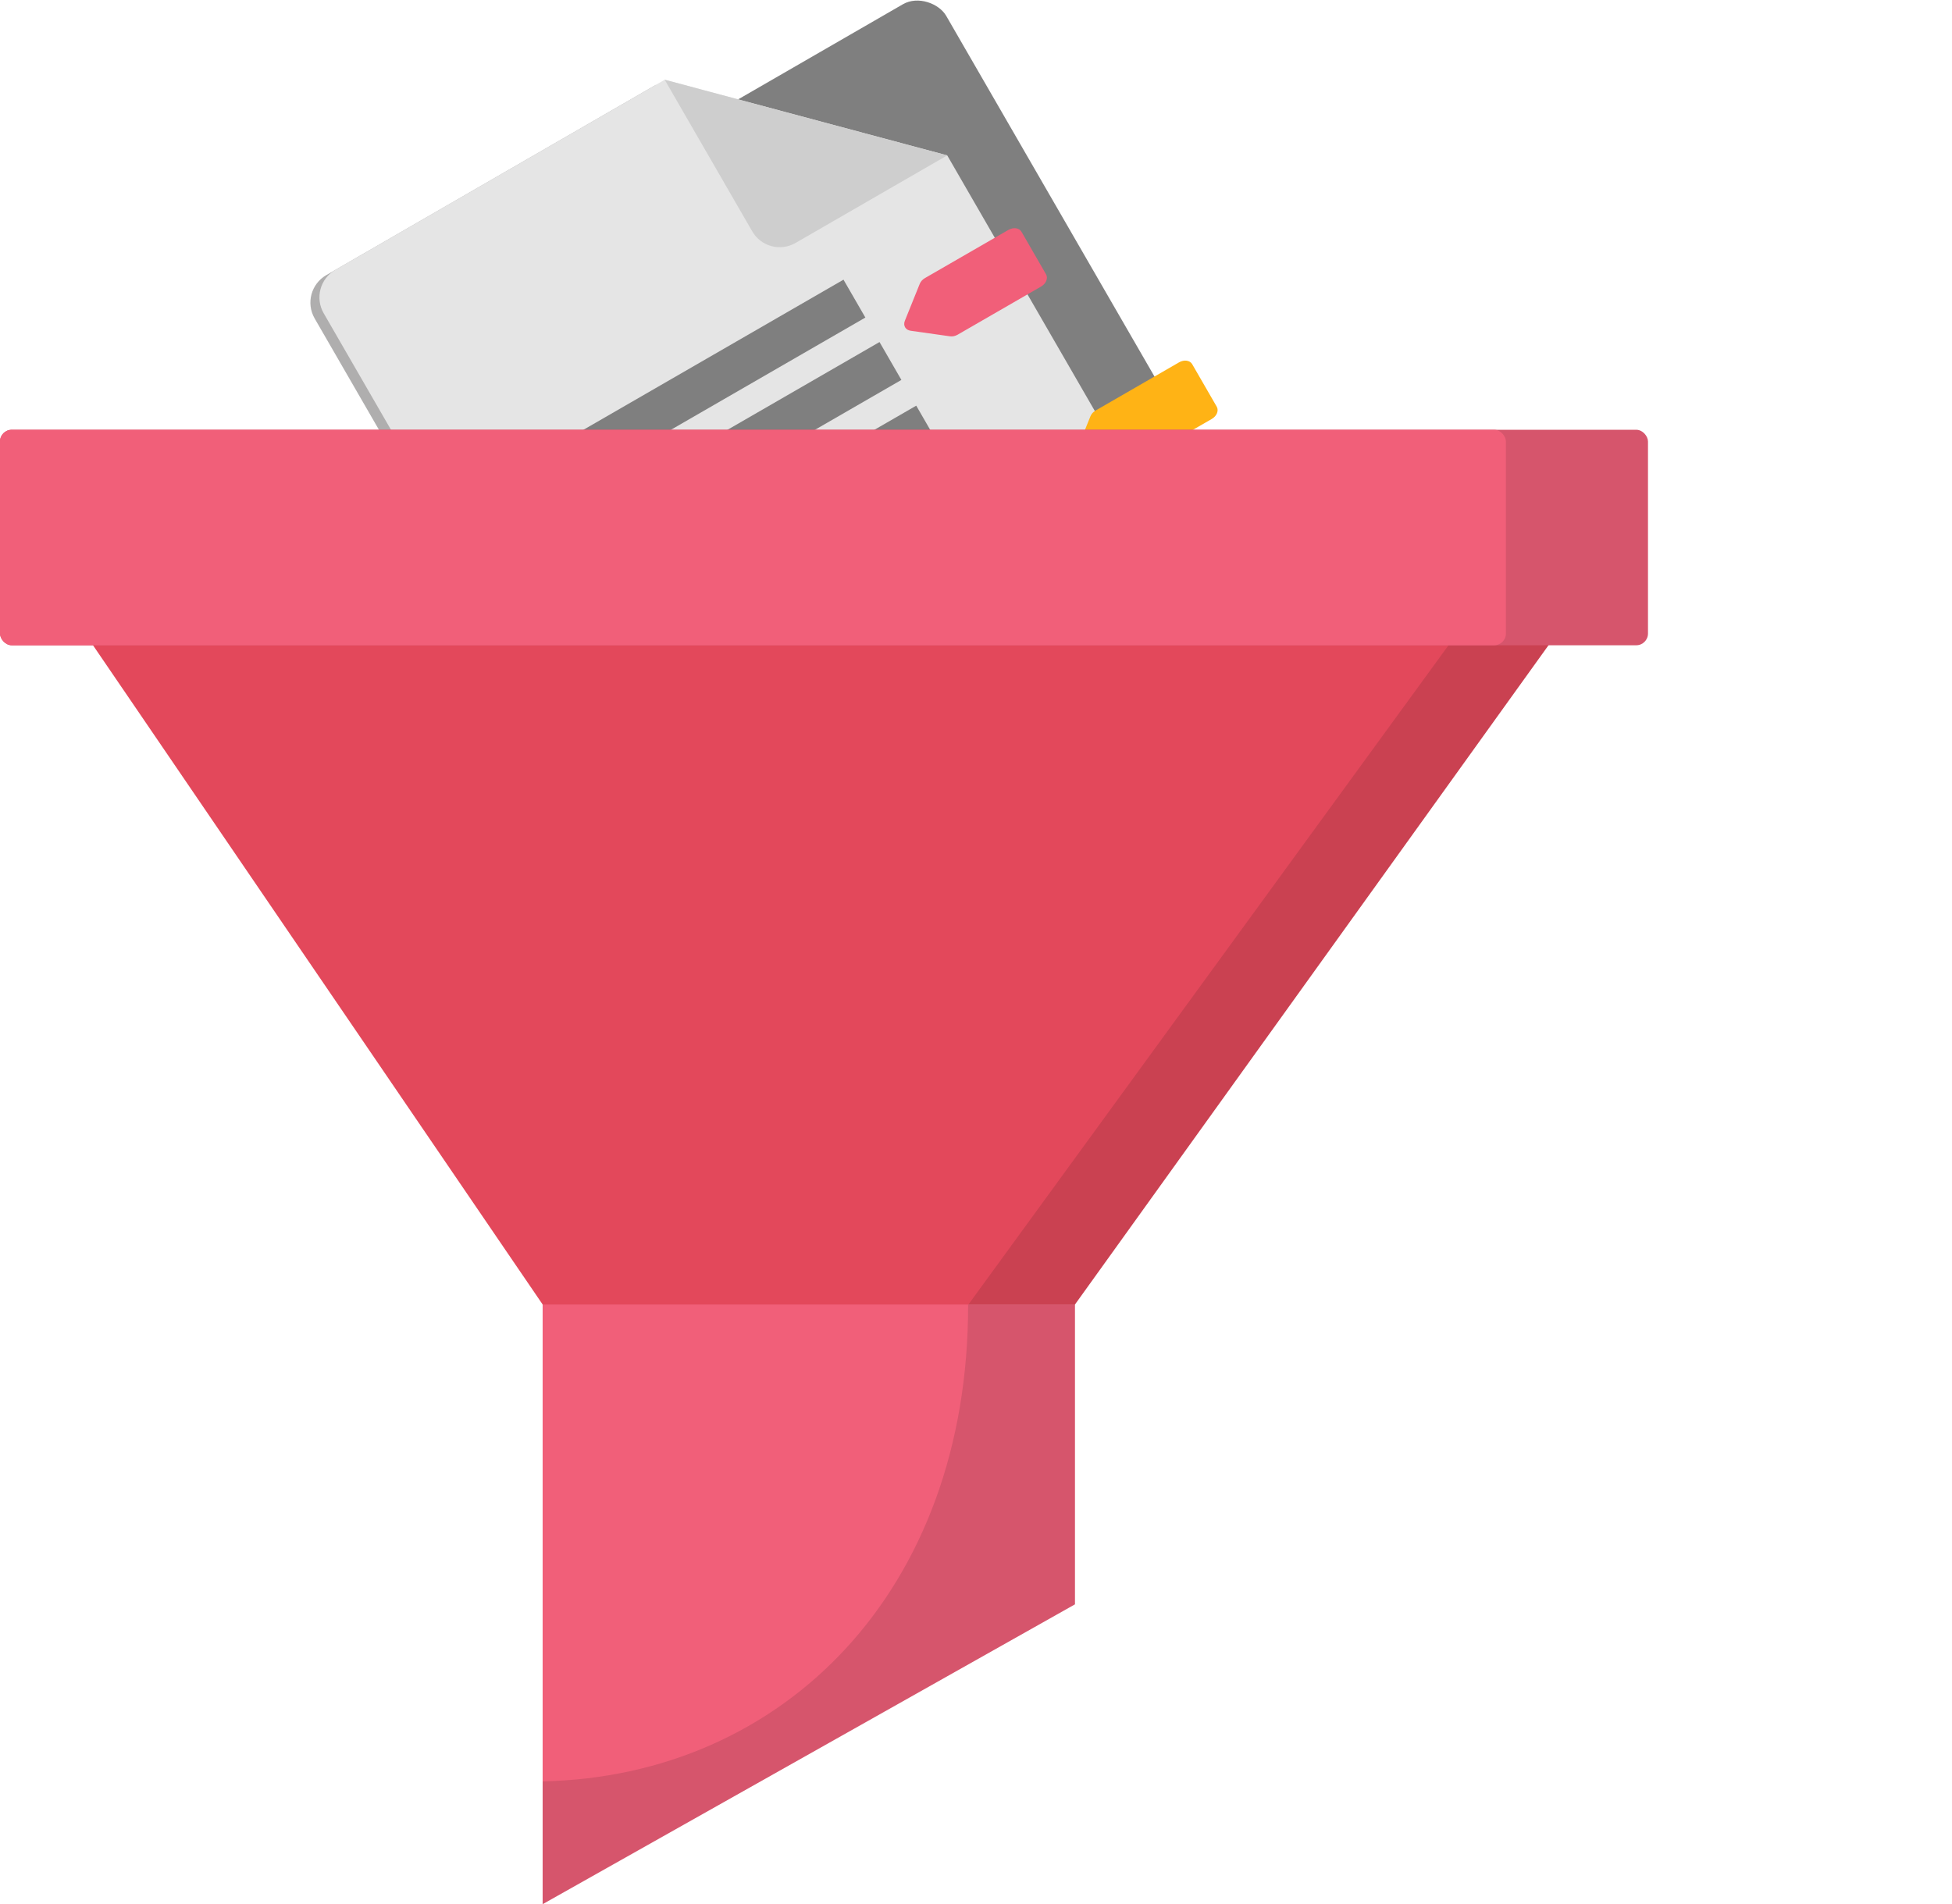
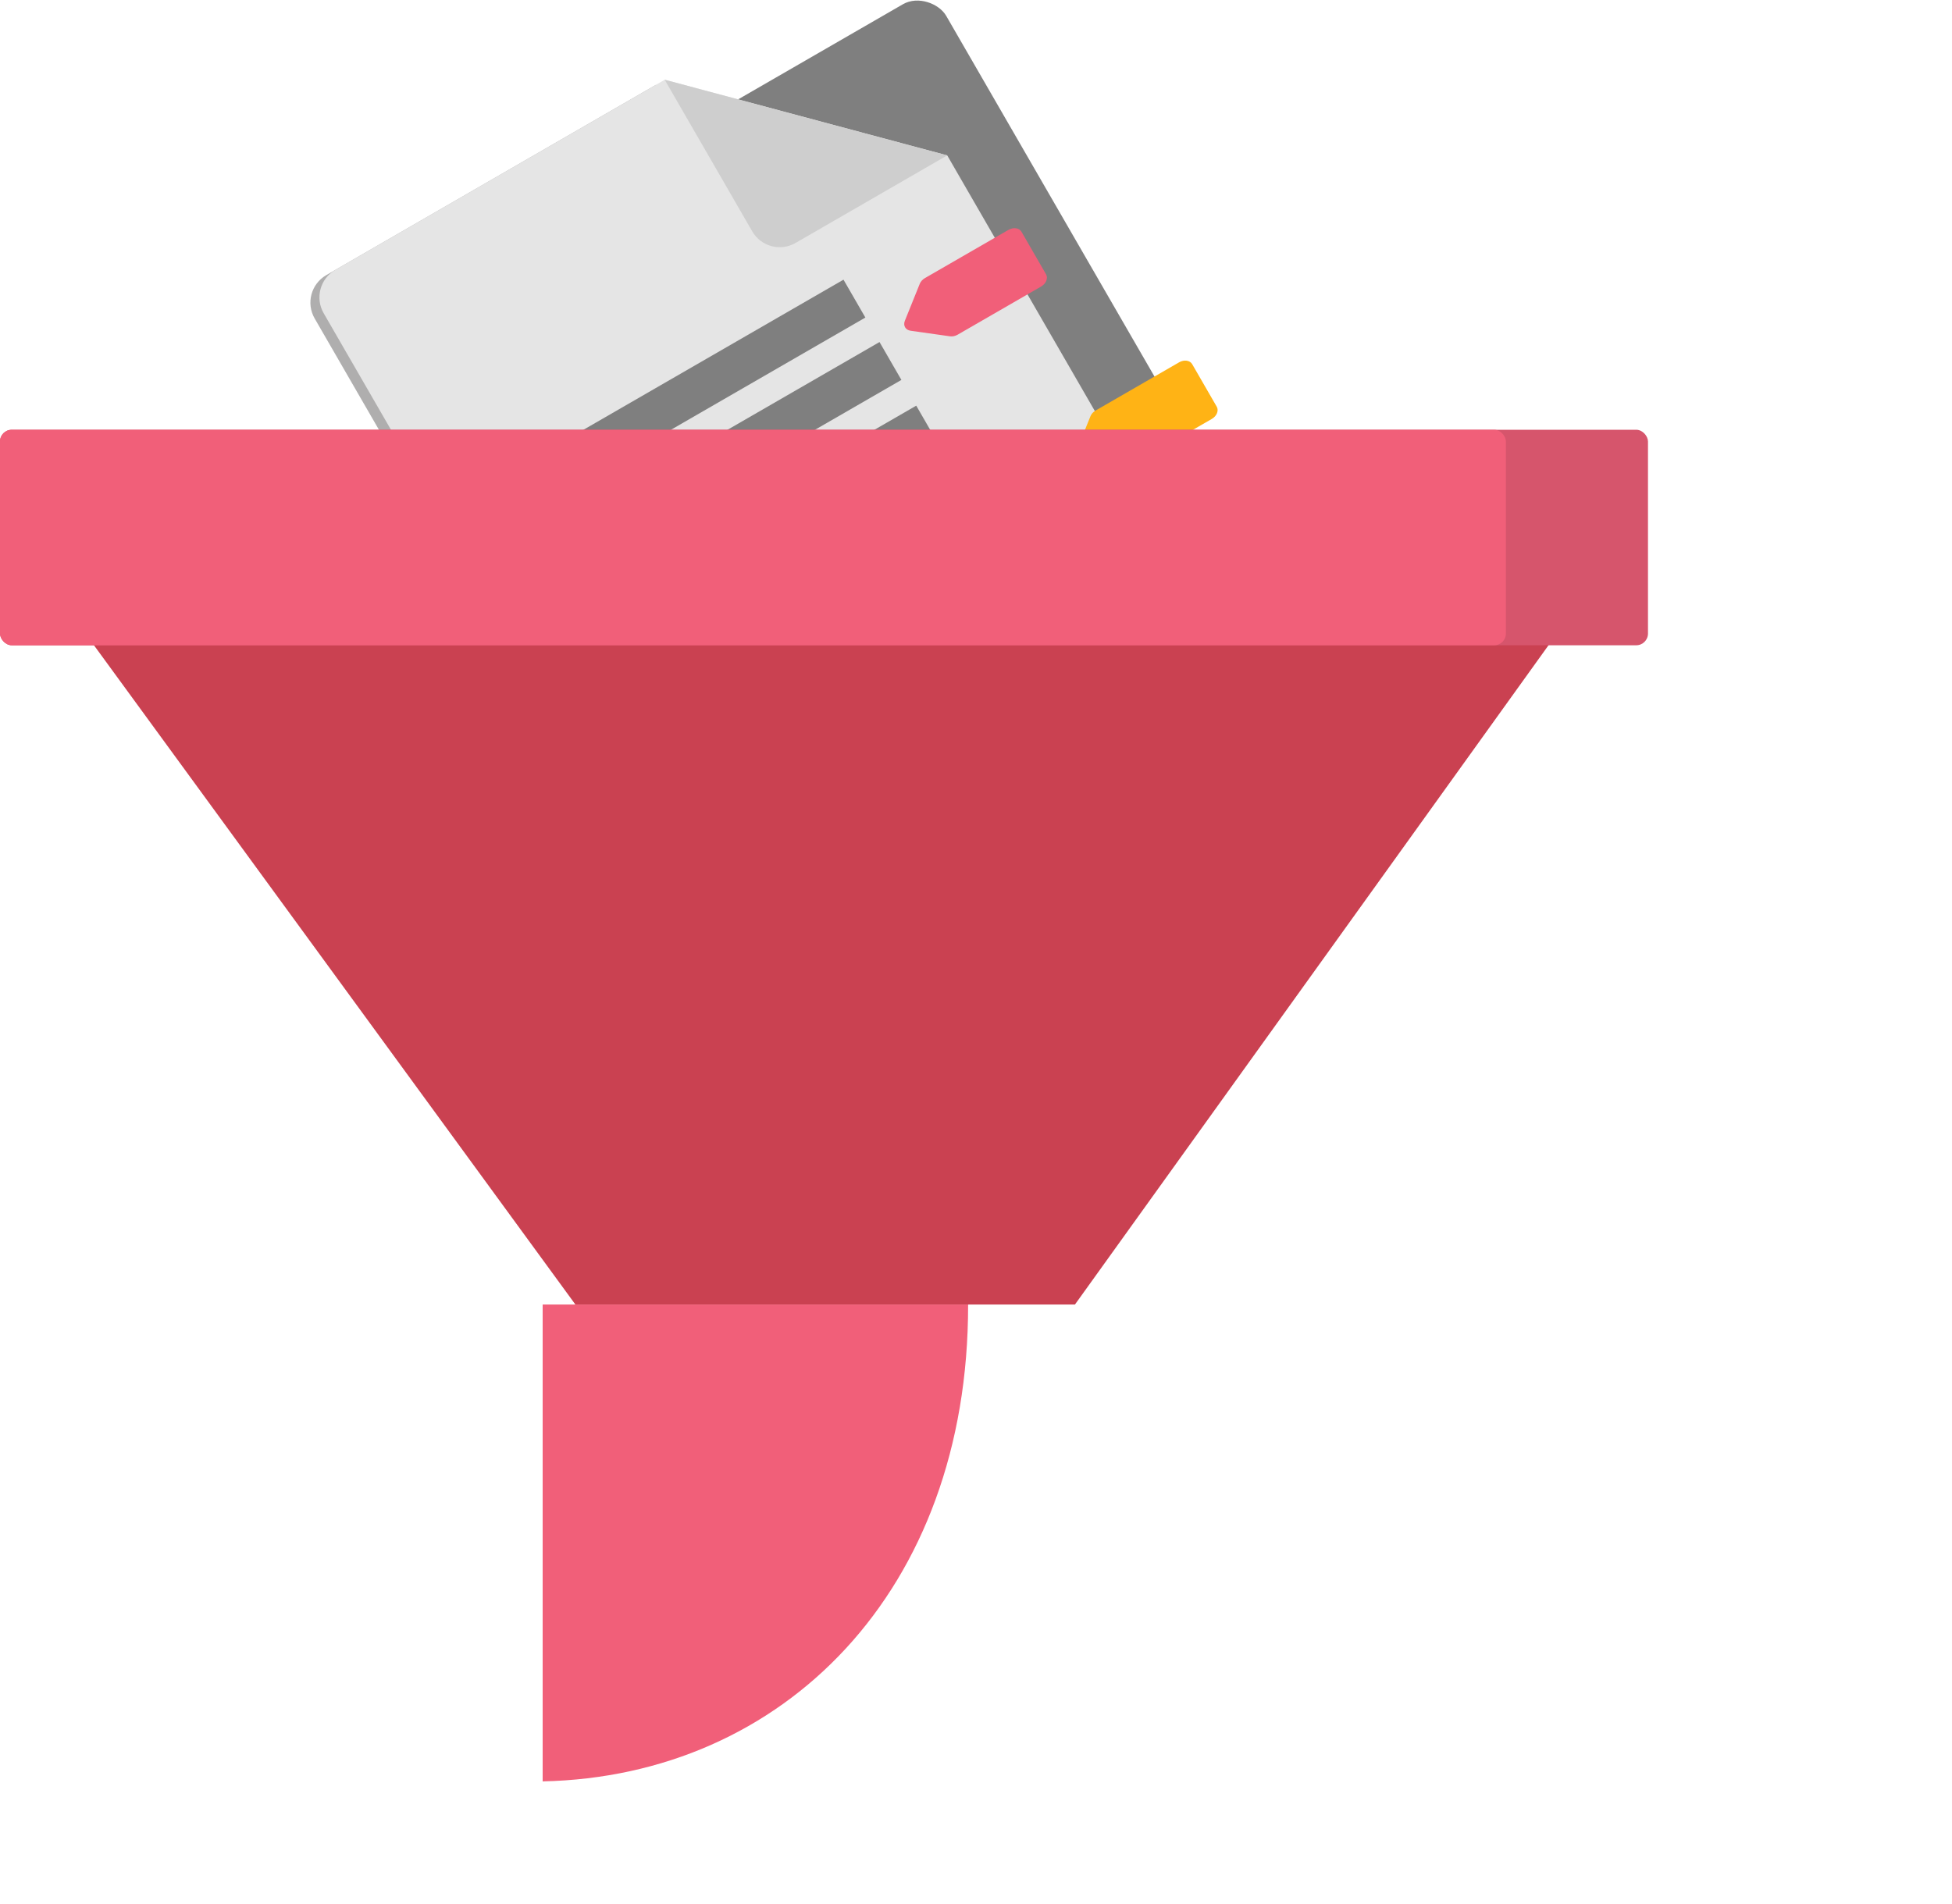
<svg xmlns="http://www.w3.org/2000/svg" id="Camada_1" data-name="Camada 1" viewBox="0 0 1381.94 1348.35">
  <g>
    <rect x="398.08" y="61.61" width="438.19" height="593.03" rx="22.45" ry="22.45" transform="translate(-96.38 356.57) rotate(-30)" fill="#7f7f7f" />
    <path d="M464.25,60.14l-233.27,134.68c-10.74,6.2-14.42,19.93-8.22,30.67l274.06,474.69c6.2,10.74,19.93,14.42,30.67,8.22l340.6-196.65c10.74-6.2,14.42-19.93,8.22-30.67l-212.1-367.36-199.96-53.58Z" fill="#afaeae" />
    <path d="M470.64,56.45l-233.27,134.68c-10.74,6.2-14.42,19.93-8.22,30.67l274.06,474.69c6.2,10.74,19.93,14.42,30.67,8.22l340.6-196.65c10.74-6.2,14.42-19.93,8.22-30.67l-212.1-367.36-199.96-53.58Z" fill="#e5e5e5" />
    <path d="M532.55,163.81c6.2,10.74,19.93,14.42,30.67,8.22l107.38-62-200.05-53.6,62,107.38Z" fill="#cecece" />
    <rect x="341.97" y="266.42" width="281.81" height="30.97" transform="translate(-76.26 279.2) rotate(-30)" fill="#7f7f7f" />
    <rect x="367.47" y="310.58" width="281.81" height="30.97" transform="translate(-94.92 297.87) rotate(-30)" fill="#7f7f7f" />
    <rect x="393.47" y="355.62" width="281.81" height="30.97" transform="translate(-113.96 316.91) rotate(-30)" fill="#7f7f7f" />
    <rect x="418.97" y="399.78" width="281.81" height="30.97" transform="translate(-132.63 335.57) rotate(-30)" fill="#7f7f7f" />
    <rect x="452.93" y="474.53" width="162.94" height="30.97" transform="translate(-173.41 332.85) rotate(-30)" fill="#7f7f7f" />
    <path d="M644.66,234.2l27.95,3.95c1.73.24,3.65-.16,5.34-1.14l59.12-34.13c3.51-2.03,5.08-5.9,3.49-8.65l-17.39-30.13c-1.59-2.75-5.72-3.33-9.24-1.31l-59.12,34.13c-1.69.97-3,2.43-3.66,4.06l-10.55,26.18c-1.36,3.38.46,6.53,4.07,7.04Z" fill="#f15f79" />
    <path d="M765.51,327.96l27.95,3.95c1.73.24,3.65-.16,5.34-1.14l59.12-34.13c3.51-2.03,5.08-5.9,3.49-8.65l-17.39-30.13c-1.59-2.75-5.72-3.33-9.24-1.31l-59.12,34.13c-1.69.97-3,2.43-3.66,4.06l-10.55,26.18c-1.36,3.38.46,6.53,4.07,7.04Z" fill="#ffb315" />
  </g>
  <g>
-     <polygon points="761.04 1136.03 384.17 1348.35 384.17 923.71 761.04 923.71 761.04 1136.03" fill="#d6556c" />
    <polygon points="761.04 923.71 407.34 923.71 43.58 425.5 1123.13 419.52 761.04 923.71" fill="#ca4151" />
-     <polygon points="685.61 923.71 384.17 923.71 44.42 425.5 1052.72 419.52 685.61 923.71" fill="#e3485b" />
    <rect y="304.31" width="1166.71" height="152.61" rx="8.32" ry="8.32" fill="#d6556c" />
    <rect y="304.31" width="1066.13" height="152.61" rx="8.32" ry="8.32" fill="#f15f79" />
    <path d="M685.38,923.97l.23-.26h-301.43v337.86l.16-.18c170.45-3.69,301.28-134.94,301.04-337.42Z" fill="#f15f79" />
  </g>
</svg>